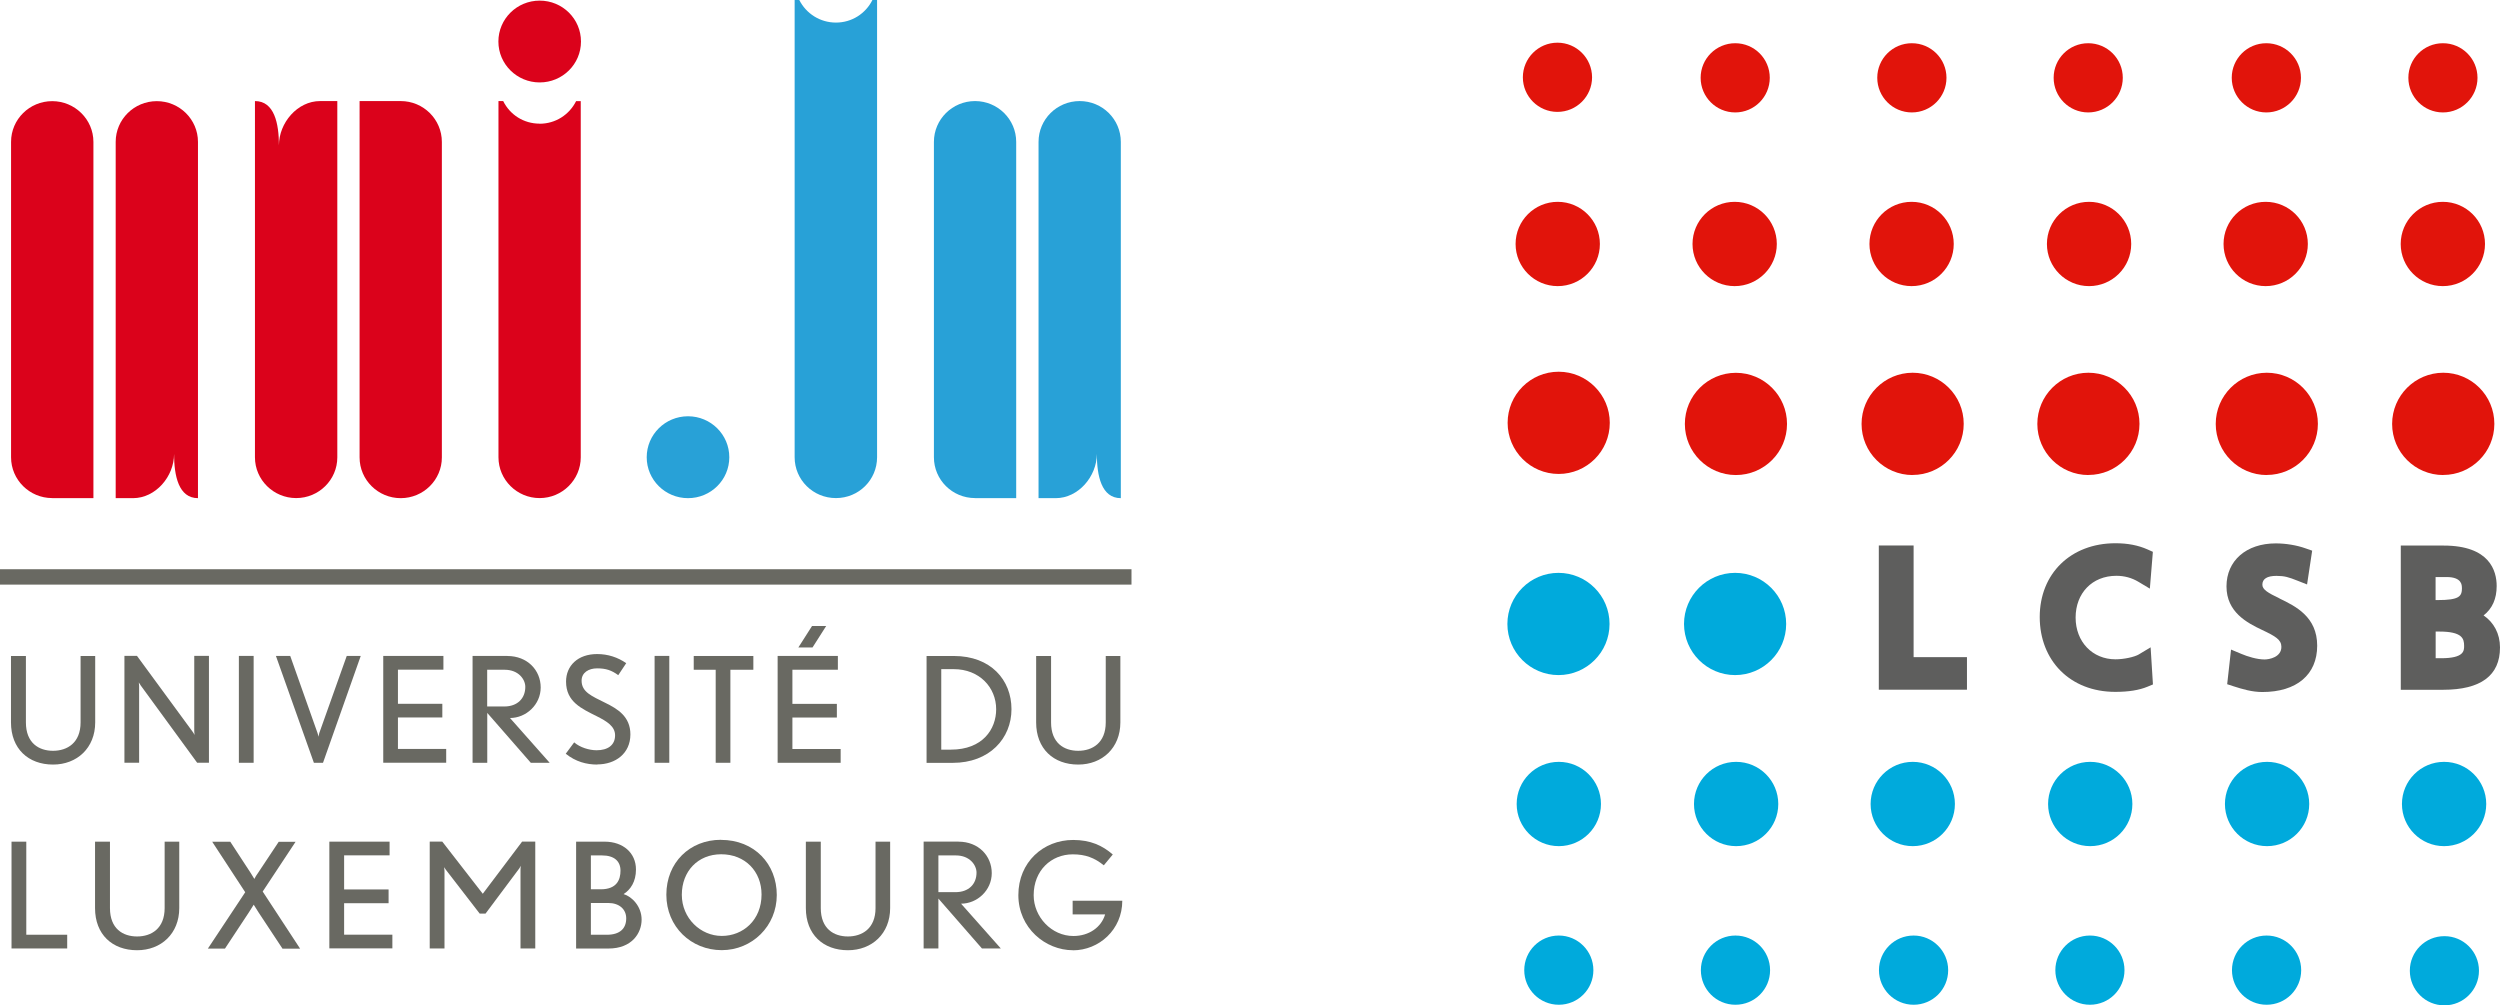
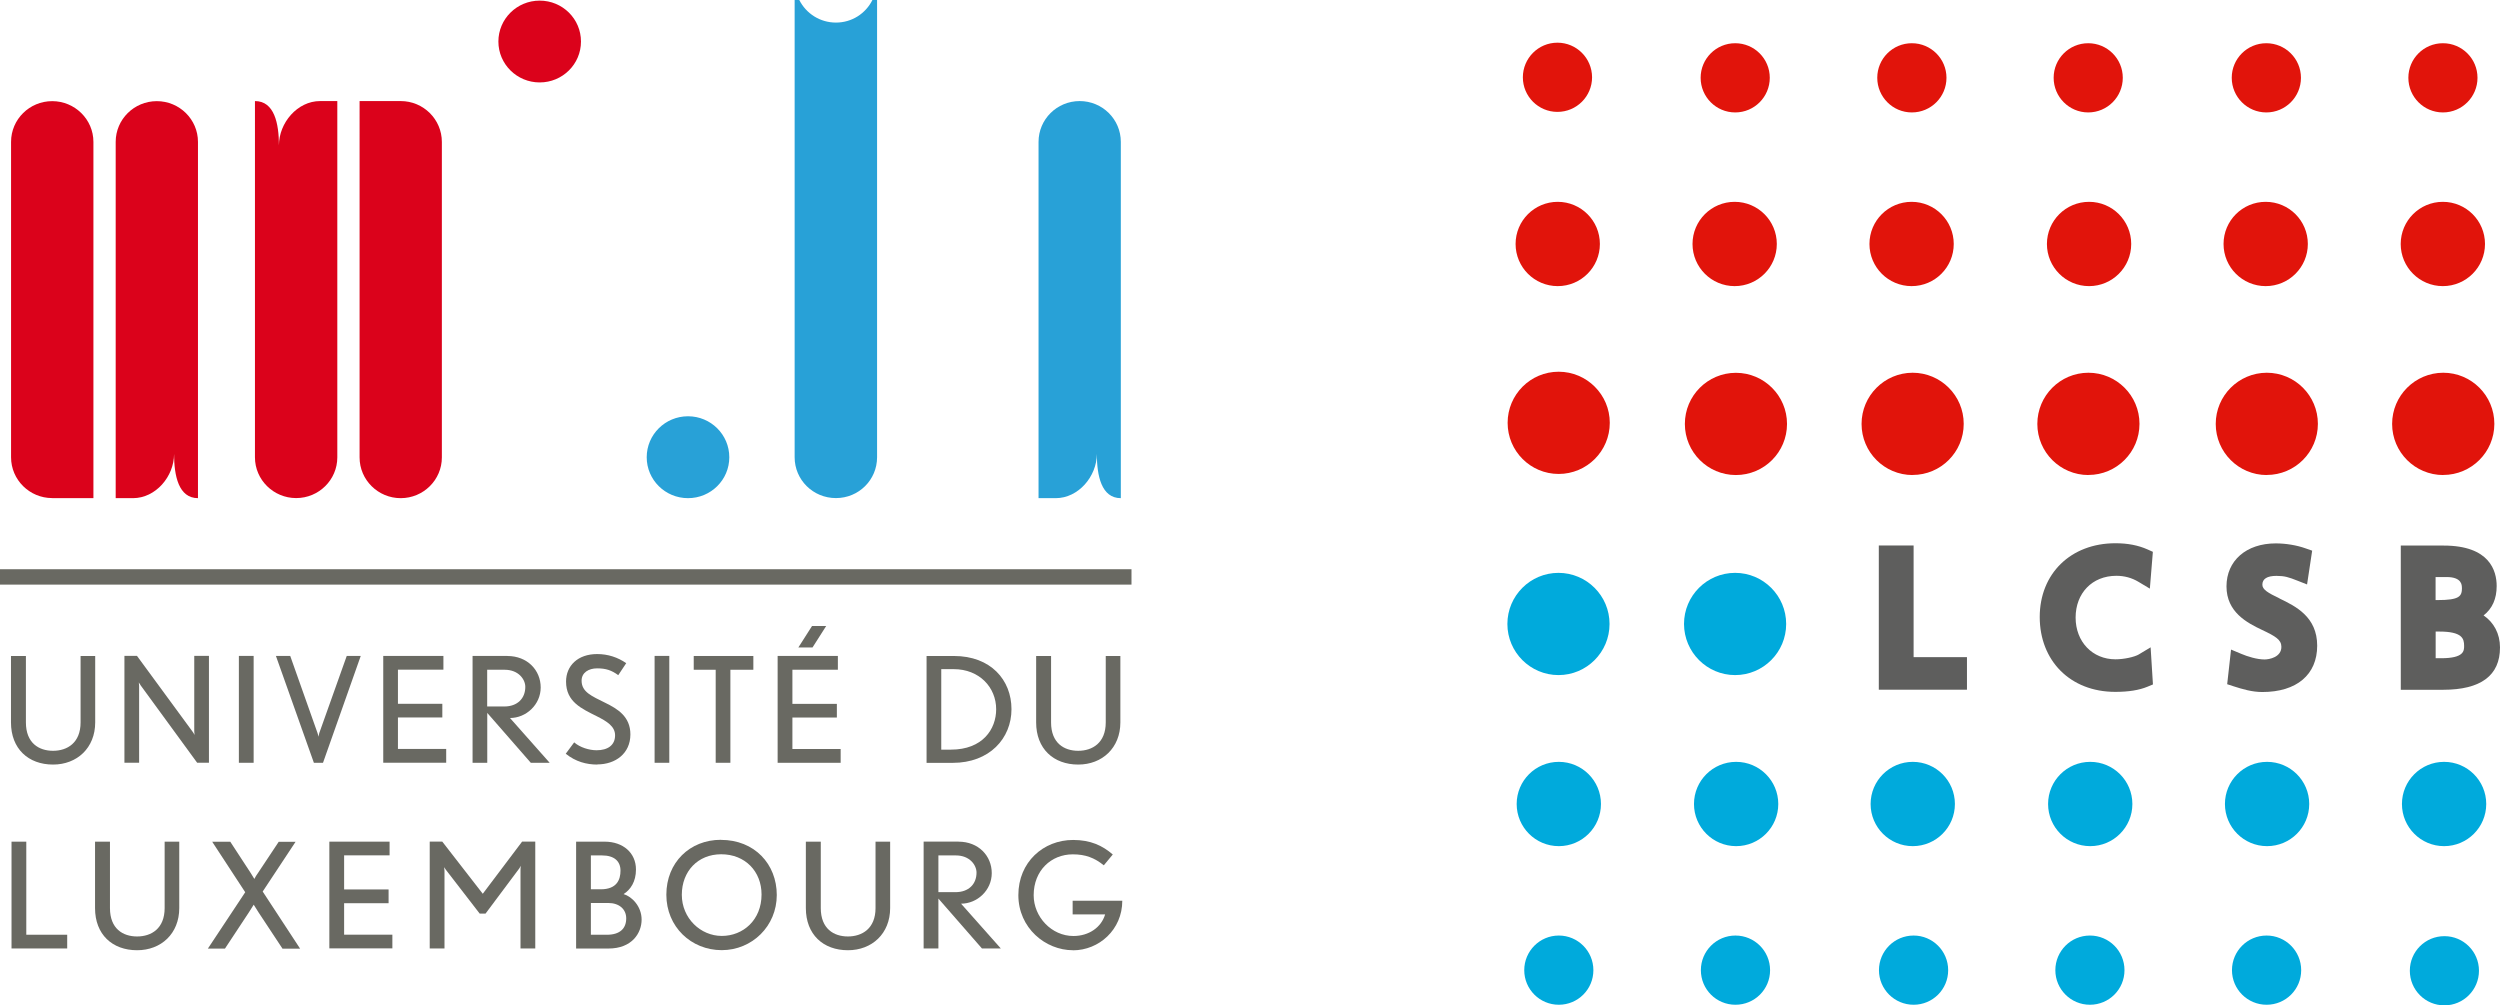
<svg xmlns="http://www.w3.org/2000/svg" id="Layer_2" viewBox="0 0 323.29 130" height="130">
  <defs>
    <style>
      .cls-1 {
        fill: #28a1d7;
      }

      .cls-2 {
        fill: #696962;
      }

      .cls-3 {
        fill: #00aadc;
      }

      .cls-3, .cls-4, .cls-5 {
        fill-rule: evenodd;
      }

      .cls-6 {
        fill: #db021b;
      }

      .cls-4 {
        fill: #e1140b;
      }

      .cls-5 {
        fill: #5e5e5d;
      }
    </style>
  </defs>
  <g id="Layer_1-2" data-name="Layer_1">
    <g id="Layer_1-2">
      <g>
        <g id="Symbols">
          <g id="Menu-Uni-Colour">
            <g id="Group-2">
              <path id="Fill-1" class="cls-2" d="M6.86,98.87c-3.2,0-5.44-2.05-5.44-5.45v-8.59h1.93v8.59c0,2.67,1.68,3.67,3.51,3.67s3.56-1.02,3.56-3.67v-8.59h1.89v8.59c0,3.3-2.35,5.45-5.45,5.45" />
              <path id="Fill-3" class="cls-2" d="M25.5,98.64l-7.31-10.01c-.05-.07-.13-.2-.24-.38.02.2.04.35.04.45v9.93h-1.9v-13.82h1.62l7.21,9.83c.07.1.16.23.24.4-.02-.19-.04-.34-.04-.46v-9.77h1.9v13.82h-1.53Z" />
              <path id="Fill-5" class="cls-2" d="M41.78,98.64h-1.19l-4.91-13.82h1.85l3.53,9.97c.04.12.09.28.12.48.04-.2.08-.36.11-.48l3.55-9.97h1.81l-4.88,13.82h0Z" />
              <path id="Fill-7" class="cls-2" d="M49.56,98.64v-13.82h7.78v1.78h-5.88v4.41h5.74v1.77h-5.74v4.07h6.24v1.78h-8.14Z" />
              <path id="Fill-9" class="cls-2" d="M30.89,98.64h1.91v-13.82h-1.91v13.82Z" />
              <path id="Fill-11" class="cls-2" d="M65.61,84.83c2.59,0,4.31,1.84,4.31,4.07s-1.89,3.95-3.97,3.95l5.13,5.79h-2.44l-5.63-6.45v6.45h-1.9v-13.82s4.5,0,4.5,0ZM65.26,86.61h-2.26v4.75h2.21c1.72,0,2.72-1.06,2.72-2.54,0-.94-.85-2.21-2.67-2.21Z" />
              <path id="Fill-12" class="cls-2" d="M77.25,98.87c-1.41,0-2.81-.37-4.09-1.4l1.09-1.47c.75.66,1.95,1.02,2.9,1.02,1.41,0,2.39-.63,2.39-1.93,0-1.18-1.09-1.82-2.33-2.45-1.99-1-4.01-1.87-4.01-4.5,0-2.05,1.52-3.56,4.02-3.56,1.39,0,2.67.42,3.76,1.18l-1.03,1.55c-.86-.63-1.59-.88-2.74-.88-1.09,0-2,.55-2,1.59,0,1.49,1.34,2,3.05,2.86,1.59.78,3.26,1.77,3.26,4.09,0,2.48-1.95,3.88-4.27,3.88" />
              <path id="Fill-13" class="cls-2" d="M84.65,98.64h1.9v-13.82h-1.9v13.82Z" />
              <path id="Fill-14" class="cls-2" d="M94.45,86.61v12.03h-1.9v-12.03h-2.84v-1.78h7.71v1.78h-2.96Z" />
              <path id="Fill-15" class="cls-2" d="M108.35,84.83v1.78h-5.88v4.41h5.75v1.77h-5.75v4.07h6.24v1.78h-8.15v-13.82h7.79ZM106.84,80.95l-1.77,2.78h-1.83l1.77-2.78h1.83Z" />
              <path id="Fill-16" class="cls-2" d="M123.36,84.83c4.76,0,7.44,3.1,7.44,6.88s-2.84,6.94-7.6,6.94h-3.38v-13.82h3.55ZM123.32,86.53h-1.6v10.41h1.24c4.12,0,5.86-2.65,5.86-5.22,0-2.82-2.16-5.19-5.5-5.19Z" />
              <path id="Fill-17" class="cls-2" d="M139.43,98.87c-3.2,0-5.44-2.05-5.44-5.45v-8.59h1.93v8.59c0,2.67,1.68,3.67,3.51,3.67s3.56-1.02,3.56-3.67v-8.59h1.89v8.59c0,3.3-2.35,5.45-5.45,5.45" />
              <path id="Fill-18" class="cls-2" d="M0,75.6h146.32v-1.99H0v1.99Z" />
              <path id="Fill-19" class="cls-2" d="M1.49,122.66v-13.82h1.91v12.04h5.29v1.77H1.49Z" />
              <path id="Fill-20" class="cls-2" d="M17.73,122.88c-3.21,0-5.44-2.04-5.44-5.45v-8.59h1.93v8.59c0,2.67,1.67,3.67,3.51,3.67s3.56-1.02,3.56-3.67v-8.59h1.89v8.59c0,3.3-2.34,5.45-5.45,5.45" />
              <path id="Fill-21" class="cls-2" d="M36.52,122.66l-3.11-4.71c-.15-.22-.35-.55-.6-.96-.24.4-.45.73-.63,1l-3.09,4.68h-2.21l4.83-7.29-4.27-6.53h2.34l2.67,4.09c.14.22.29.45.44.72.14-.27.29-.52.46-.75l2.69-4.05h2.18l-4.25,6.43,4.84,7.39h-2.31.01Z" />
              <path id="Fill-22" class="cls-2" d="M42.59,122.66v-13.82h7.79v1.77h-5.88v4.41h5.75v1.78h-5.75v4.07h6.24v1.77h-8.15,0Z" />
              <path id="Fill-23" class="cls-2" d="M67.31,122.66v-10.17c0-.17.01-.34.04-.53-.08.15-.14.26-.19.33l-4.37,5.85h-.76l-4.4-5.7c-.05-.06-.11-.17-.19-.3.02.17.04.34.04.5v10.01h-1.91v-13.82h1.62l5.24,6.75,5.09-6.75h1.7v13.82h-1.91Z" />
              <path id="Fill-24" class="cls-2" d="M78.19,108.84c2.37,0,4.05,1.44,4.05,3.6,0,1.59-.71,2.61-1.6,3.18,1.08.32,2.33,1.59,2.33,3.3s-1.22,3.74-4.29,3.74h-4.18v-13.82h3.69ZM78.66,116.77h-2.25v4.11h2.06c1.72,0,2.51-.83,2.51-2.12,0-1.19-.91-1.99-2.33-1.99ZM77.86,110.62h-1.45v4.38h1.28c2.08,0,2.55-1.25,2.55-2.41,0-1.23-.82-1.97-2.38-1.97h0Z" />
              <path id="Fill-25" class="cls-2" d="M93.24,108.61c4.32,0,7.21,3.12,7.21,7.13s-3.18,7.13-7.12,7.13-7.16-3.01-7.16-7.17,3.03-7.1,7.05-7.1h0ZM93.26,110.47c-3.02,0-5.09,2.21-5.09,5.24s2.42,5.32,5.17,5.32,5.14-2.05,5.14-5.36c0-2.99-2.13-5.2-5.21-5.2h0Z" />
              <path id="Fill-26" class="cls-2" d="M109.65,122.88c-3.2,0-5.44-2.04-5.44-5.45v-8.59h1.93v8.59c0,2.67,1.68,3.67,3.51,3.67s3.57-1.02,3.57-3.67v-8.59h1.89v8.59c0,3.3-2.35,5.45-5.46,5.45" />
              <path id="Fill-27" class="cls-2" d="M123.95,108.84c2.59,0,4.3,1.84,4.3,4.07s-1.89,3.95-3.97,3.95l5.14,5.79h-2.44l-5.63-6.45v6.45h-1.91v-13.82h4.5ZM123.6,110.62h-2.25v4.75h2.21c1.72,0,2.72-1.05,2.72-2.53,0-.95-.86-2.22-2.67-2.22Z" />
              <path id="Fill-28" class="cls-2" d="M138.74,122.88c-3.53,0-7.05-2.86-7.05-7.13s3.24-7.13,7.08-7.13c2.25,0,3.79.72,5.13,1.88l-1.16,1.4c-1.21-.98-2.39-1.42-4.01-1.42-2.81,0-5.06,2.1-5.06,5.29,0,2.8,2.31,5.27,5.14,5.27,2,0,3.61-1.12,4.1-2.79h-4.2v-1.77h6.42c0,3.75-3.02,6.41-6.38,6.41" />
              <path id="Fill-29" class="cls-1" d="M108.1,2.92c-2.05,0-3.85-1.16-4.74-2.92h-.6v59.13c0,2.92,2.38,5.28,5.34,5.28s5.32-2.36,5.32-5.28V0h-.6c-.89,1.77-2.67,2.92-4.72,2.92" />
-               <path id="Fill-30" class="cls-6" d="M69.78,15.99c-2.05,0-3.83-1.14-4.71-2.92h-.61v46.06c0,2.91,2.39,5.28,5.32,5.28s5.32-2.37,5.32-5.28V13.08h-.6c-.89,1.77-2.67,2.92-4.72,2.92" />
              <path id="Fill-31" class="cls-6" d="M64.45,5.37c0-2.92,2.39-5.29,5.34-5.29s5.34,2.36,5.34,5.29-2.39,5.29-5.34,5.29-5.34-2.37-5.34-5.29" />
              <path id="Fill-32" class="cls-6" d="M6.75,64.41h0c-2.93,0-5.32-2.36-5.32-5.28V18.35c0-2.92,2.39-5.27,5.32-5.27s5.33,2.36,5.33,5.27v46.07h-5.33Z" />
              <path id="Fill-33" class="cls-6" d="M14.96,64.41h0V18.35c0-2.92,2.39-5.27,5.32-5.27s5.32,2.36,5.32,5.27v46.07h.01c-2.52,0-3.1-2.9-3.1-5.72h0c0,2.92-2.38,5.72-5.32,5.72h-2.22" />
              <path id="Fill-34" class="cls-6" d="M51.82,13.07h0c2.93,0,5.32,2.36,5.32,5.29v40.79c0,2.91-2.39,5.27-5.32,5.27s-5.32-2.36-5.32-5.27V13.07h5.32Z" />
              <path id="Fill-35" class="cls-6" d="M43.61,13.07h.01v46.07c0,2.91-2.39,5.27-5.32,5.27s-5.33-2.36-5.33-5.27V13.07h0c2.51,0,3.1,2.9,3.1,5.73h0c0-2.92,2.39-5.73,5.32-5.73h2.23,0Z" />
-               <path id="Fill-36" class="cls-1" d="M126.09,64.41h0c-2.94,0-5.32-2.36-5.32-5.28V18.35c0-2.92,2.39-5.28,5.32-5.28s5.32,2.36,5.32,5.28v46.07h-5.32Z" />
              <path id="Fill-37" class="cls-1" d="M134.3,64.41h0V18.35c0-2.92,2.38-5.28,5.32-5.28s5.32,2.36,5.32,5.28v46.07h0c-2.51,0-3.1-2.9-3.1-5.73h0c0,2.92-2.39,5.73-5.32,5.73h-2.22,0Z" />
              <path id="Fill-38" class="cls-1" d="M83.63,59.13c0-2.93,2.39-5.3,5.34-5.3s5.34,2.37,5.34,5.3-2.39,5.29-5.34,5.29-5.34-2.37-5.34-5.29" />
            </g>
          </g>
        </g>
        <g id="Imagery-_x2F_-logos">
          <g id="faculty-_x26_-centres">
            <g id="Centres">
              <g id="Group">
                <g id="Group-75">
                  <path id="Fill-2" class="cls-3" d="M224.38,74.08c3.64,0,6.6,2.96,6.6,6.61s-2.96,6.61-6.6,6.61-6.6-2.96-6.61-6.61c0-3.65,2.96-6.61,6.61-6.61" />
                  <path id="Fill-4" class="cls-3" d="M224.51,98.52c3.01,0,5.45,2.44,5.45,5.45s-2.44,5.45-5.45,5.45-5.45-2.44-5.45-5.45,2.44-5.45,5.45-5.45" />
                  <path id="Fill-6" class="cls-3" d="M224.42,120.98c2.47,0,4.48,2,4.48,4.48s-2,4.47-4.48,4.47-4.47-2-4.47-4.47,2-4.48,4.47-4.48" />
                  <path id="Fill-8" class="cls-3" d="M201.53,74.08c3.65,0,6.61,2.96,6.61,6.61s-2.96,6.61-6.6,6.61-6.61-2.96-6.61-6.61,2.96-6.61,6.61-6.61" />
                  <path id="Fill-10" class="cls-3" d="M201.58,98.52c3.01,0,5.45,2.44,5.45,5.45s-2.44,5.45-5.45,5.45-5.45-2.44-5.45-5.45,2.44-5.45,5.45-5.45" />
                  <path id="Fill-12-2" class="cls-3" d="M201.58,120.98c2.46,0,4.47,2,4.47,4.48s-2,4.47-4.47,4.47-4.47-2-4.47-4.47,2-4.48,4.47-4.48" />
                  <path id="Fill-14-2" class="cls-3" d="M247.35,98.52c3.01,0,5.45,2.44,5.45,5.45s-2.44,5.45-5.45,5.45-5.45-2.44-5.45-5.45,2.44-5.45,5.45-5.45" />
                  <path id="Fill-16-2" class="cls-3" d="M247.46,120.98c2.46,0,4.47,2,4.47,4.48s-2,4.47-4.47,4.47-4.48-2-4.48-4.47,2-4.48,4.48-4.48" />
                  <path id="Fill-18-2" class="cls-3" d="M270.3,98.52c3.01,0,5.45,2.44,5.45,5.45s-2.44,5.45-5.45,5.45-5.45-2.44-5.45-5.45,2.44-5.45,5.45-5.45" />
                  <path id="Fill-20-2" class="cls-3" d="M270.26,120.98c2.47,0,4.47,2,4.47,4.48s-2,4.47-4.47,4.47-4.47-2-4.47-4.47,2-4.48,4.47-4.48" />
                  <path id="Fill-22-2" class="cls-3" d="M293.17,98.52c3.01,0,5.45,2.44,5.45,5.45s-2.44,5.45-5.45,5.45-5.45-2.44-5.45-5.45,2.44-5.45,5.45-5.45" />
                  <path id="Fill-24-2" class="cls-3" d="M293.11,120.98c2.46,0,4.47,2,4.47,4.48s-2,4.47-4.47,4.47-4.48-2-4.48-4.47,2-4.48,4.48-4.48" />
                  <path id="Fill-26-2" class="cls-3" d="M316.06,98.52c3.01,0,5.45,2.44,5.45,5.45s-2.44,5.45-5.45,5.45-5.45-2.44-5.45-5.45,2.44-5.45,5.45-5.45" />
                  <path id="Fill-28-2" class="cls-3" d="M316.1,121.06c2.47,0,4.47,2,4.47,4.47s-2,4.48-4.47,4.48-4.47-2-4.47-4.48,2-4.47,4.47-4.47" />
                  <path id="Fill-30-2" class="cls-4" d="M293.13,61.43c-3.64,0-6.6-2.96-6.6-6.61s2.96-6.61,6.6-6.62c3.65,0,6.61,2.96,6.61,6.61s-2.96,6.61-6.61,6.61" />
                  <path id="Fill-32-2" class="cls-4" d="M292.99,37c-3.01,0-5.45-2.44-5.45-5.45s2.44-5.45,5.45-5.45,5.45,2.44,5.45,5.45c0,3.01-2.44,5.45-5.45,5.45" />
                  <path id="Fill-34-2" class="cls-4" d="M293.07,14.54c-2.46,0-4.47-2.01-4.47-4.48s2-4.47,4.47-4.47,4.48,2,4.48,4.47-2,4.48-4.48,4.48" />
                  <path id="Fill-36-2" class="cls-4" d="M315.95,61.43c-3.65,0-6.61-2.96-6.61-6.61s2.96-6.61,6.61-6.62c3.65,0,6.61,2.96,6.61,6.61s-2.96,6.61-6.61,6.61" />
                  <path id="Fill-38-2" class="cls-4" d="M315.9,37c-3.01,0-5.45-2.44-5.45-5.45s2.44-5.45,5.45-5.45,5.45,2.44,5.45,5.45-2.44,5.45-5.45,5.45" />
                  <path id="Fill-40" class="cls-4" d="M315.91,14.54c-2.47,0-4.47-2.01-4.47-4.48s2-4.47,4.47-4.47,4.47,2,4.47,4.47-2,4.48-4.47,4.48" />
                  <path id="Fill-42" class="cls-4" d="M270.07,61.43c-3.65,0-6.61-2.96-6.61-6.61s2.95-6.61,6.6-6.62c3.65,0,6.61,2.96,6.61,6.61s-2.96,6.61-6.6,6.61" />
                  <path id="Fill-44" class="cls-4" d="M270.15,37c-3.01,0-5.45-2.44-5.45-5.45s2.44-5.45,5.45-5.45,5.45,2.44,5.45,5.45-2.44,5.45-5.45,5.45" />
                  <path id="Fill-46" class="cls-4" d="M270.04,14.54c-2.47,0-4.47-2.01-4.47-4.48s2-4.47,4.47-4.47,4.47,2,4.47,4.47-2,4.48-4.47,4.48" />
                  <path id="Fill-48" class="cls-4" d="M247.33,61.43c-3.65,0-6.6-2.96-6.6-6.61s2.96-6.61,6.6-6.62c3.65,0,6.61,2.96,6.61,6.61s-2.96,6.61-6.61,6.61" />
                  <path id="Fill-50" class="cls-4" d="M247.2,37c-3.01,0-5.45-2.44-5.45-5.45,0-3.01,2.44-5.45,5.45-5.45s5.45,2.44,5.45,5.45-2.44,5.45-5.45,5.45" />
                  <path id="Fill-52" class="cls-4" d="M247.23,14.54c-2.47,0-4.47-2.01-4.47-4.48s2-4.47,4.47-4.47,4.48,2,4.48,4.47-2,4.48-4.48,4.48" />
                  <path id="Fill-54" class="cls-4" d="M224.48,61.43c-3.64,0-6.6-2.96-6.6-6.61s2.96-6.61,6.6-6.61,6.61,2.96,6.61,6.61-2.96,6.61-6.61,6.61" />
                  <path id="Fill-56" class="cls-4" d="M224.32,37c-3.01,0-5.45-2.44-5.45-5.45s2.44-5.45,5.45-5.45,5.45,2.44,5.45,5.45-2.44,5.45-5.45,5.45" />
                  <path id="Fill-58" class="cls-4" d="M224.39,14.54c-2.47,0-4.47-2.01-4.47-4.48s2-4.47,4.47-4.47,4.47,2,4.47,4.47-2,4.48-4.47,4.48" />
                  <path id="Fill-60" class="cls-4" d="M201.56,48.07c3.64,0,6.61,2.96,6.61,6.61s-2.96,6.61-6.61,6.61-6.6-2.96-6.6-6.61,2.95-6.61,6.6-6.61" />
                  <path id="Fill-62" class="cls-4" d="M201.44,37c-3.01,0-5.45-2.44-5.45-5.45s2.44-5.45,5.45-5.45,5.45,2.44,5.45,5.45-2.44,5.45-5.45,5.45" />
                  <path id="Fill-64" class="cls-4" d="M201.4,14.47c-2.46,0-4.47-2-4.47-4.47s2-4.48,4.47-4.48,4.47,2,4.48,4.47c0,2.47-2,4.48-4.48,4.48" />
                  <polygon id="Fill-66" class="cls-5" points="247.46 70.54 242.96 70.54 242.96 89.19 254.36 89.19 254.36 84.98 247.46 84.98 247.46 70.54" />
                  <path id="Fill-68" class="cls-5" d="M276.62,84.61c-.6.36-1.98.65-3.05.65-2.99,0-5.16-2.27-5.16-5.4s2.12-5.4,5.27-5.4c1.03,0,2,.26,2.86.78l1.47.88.39-4.76-.69-.31c-1.22-.54-2.57-.8-4.15-.8-5.77,0-9.79,3.92-9.79,9.54s3.92,9.68,9.77,9.68c1.72,0,3.08-.22,4.17-.67l.7-.29-.3-4.8-1.5.9h0Z" />
                  <path id="Fill-70" class="cls-5" d="M294.79,77.39c-1.52-.73-2.23-1.15-2.23-1.78,0-.75.61-1.14,1.82-1.14,1.06,0,1.58.17,2.72.62l1.24.49.66-4.37-.83-.29c-1.17-.42-2.59-.65-3.88-.65-3.81,0-6.37,2.23-6.37,5.56s2.66,4.71,4.6,5.63c1.74.82,2.5,1.27,2.5,2.19,0,1.34-1.57,1.63-2.18,1.63-.95,0-2.18-.37-3.02-.73l-1.31-.55-.5,4.48.83.27c1.15.37,2.39.74,3.71.74,4.44,0,7.1-2.24,7.1-5.99s-2.81-5.11-4.86-6.1" />
                  <g id="Group-74">
                    <path id="Fill-72" class="cls-5" d="M314.97,85.12v-3.45h.47c2.97,0,3.21.91,3.21,1.85,0,.64,0,1.6-2.98,1.6h-.7,0ZM318.37,76.01c0,1.1-.3,1.59-3.17,1.59h-.24v-2.98h1.42c1.98,0,1.98,1.05,1.98,1.39h0ZM321.16,79.59c1.14-.89,1.7-2.16,1.7-3.81,0-1.95-.89-5.23-6.86-5.23h-5.54v18.65h5.47c4.88,0,7.36-1.84,7.36-5.47,0-1.78-.8-3.25-2.13-4.15h0Z" />
                  </g>
                </g>
              </g>
            </g>
          </g>
        </g>
      </g>
    </g>
  </g>
</svg>